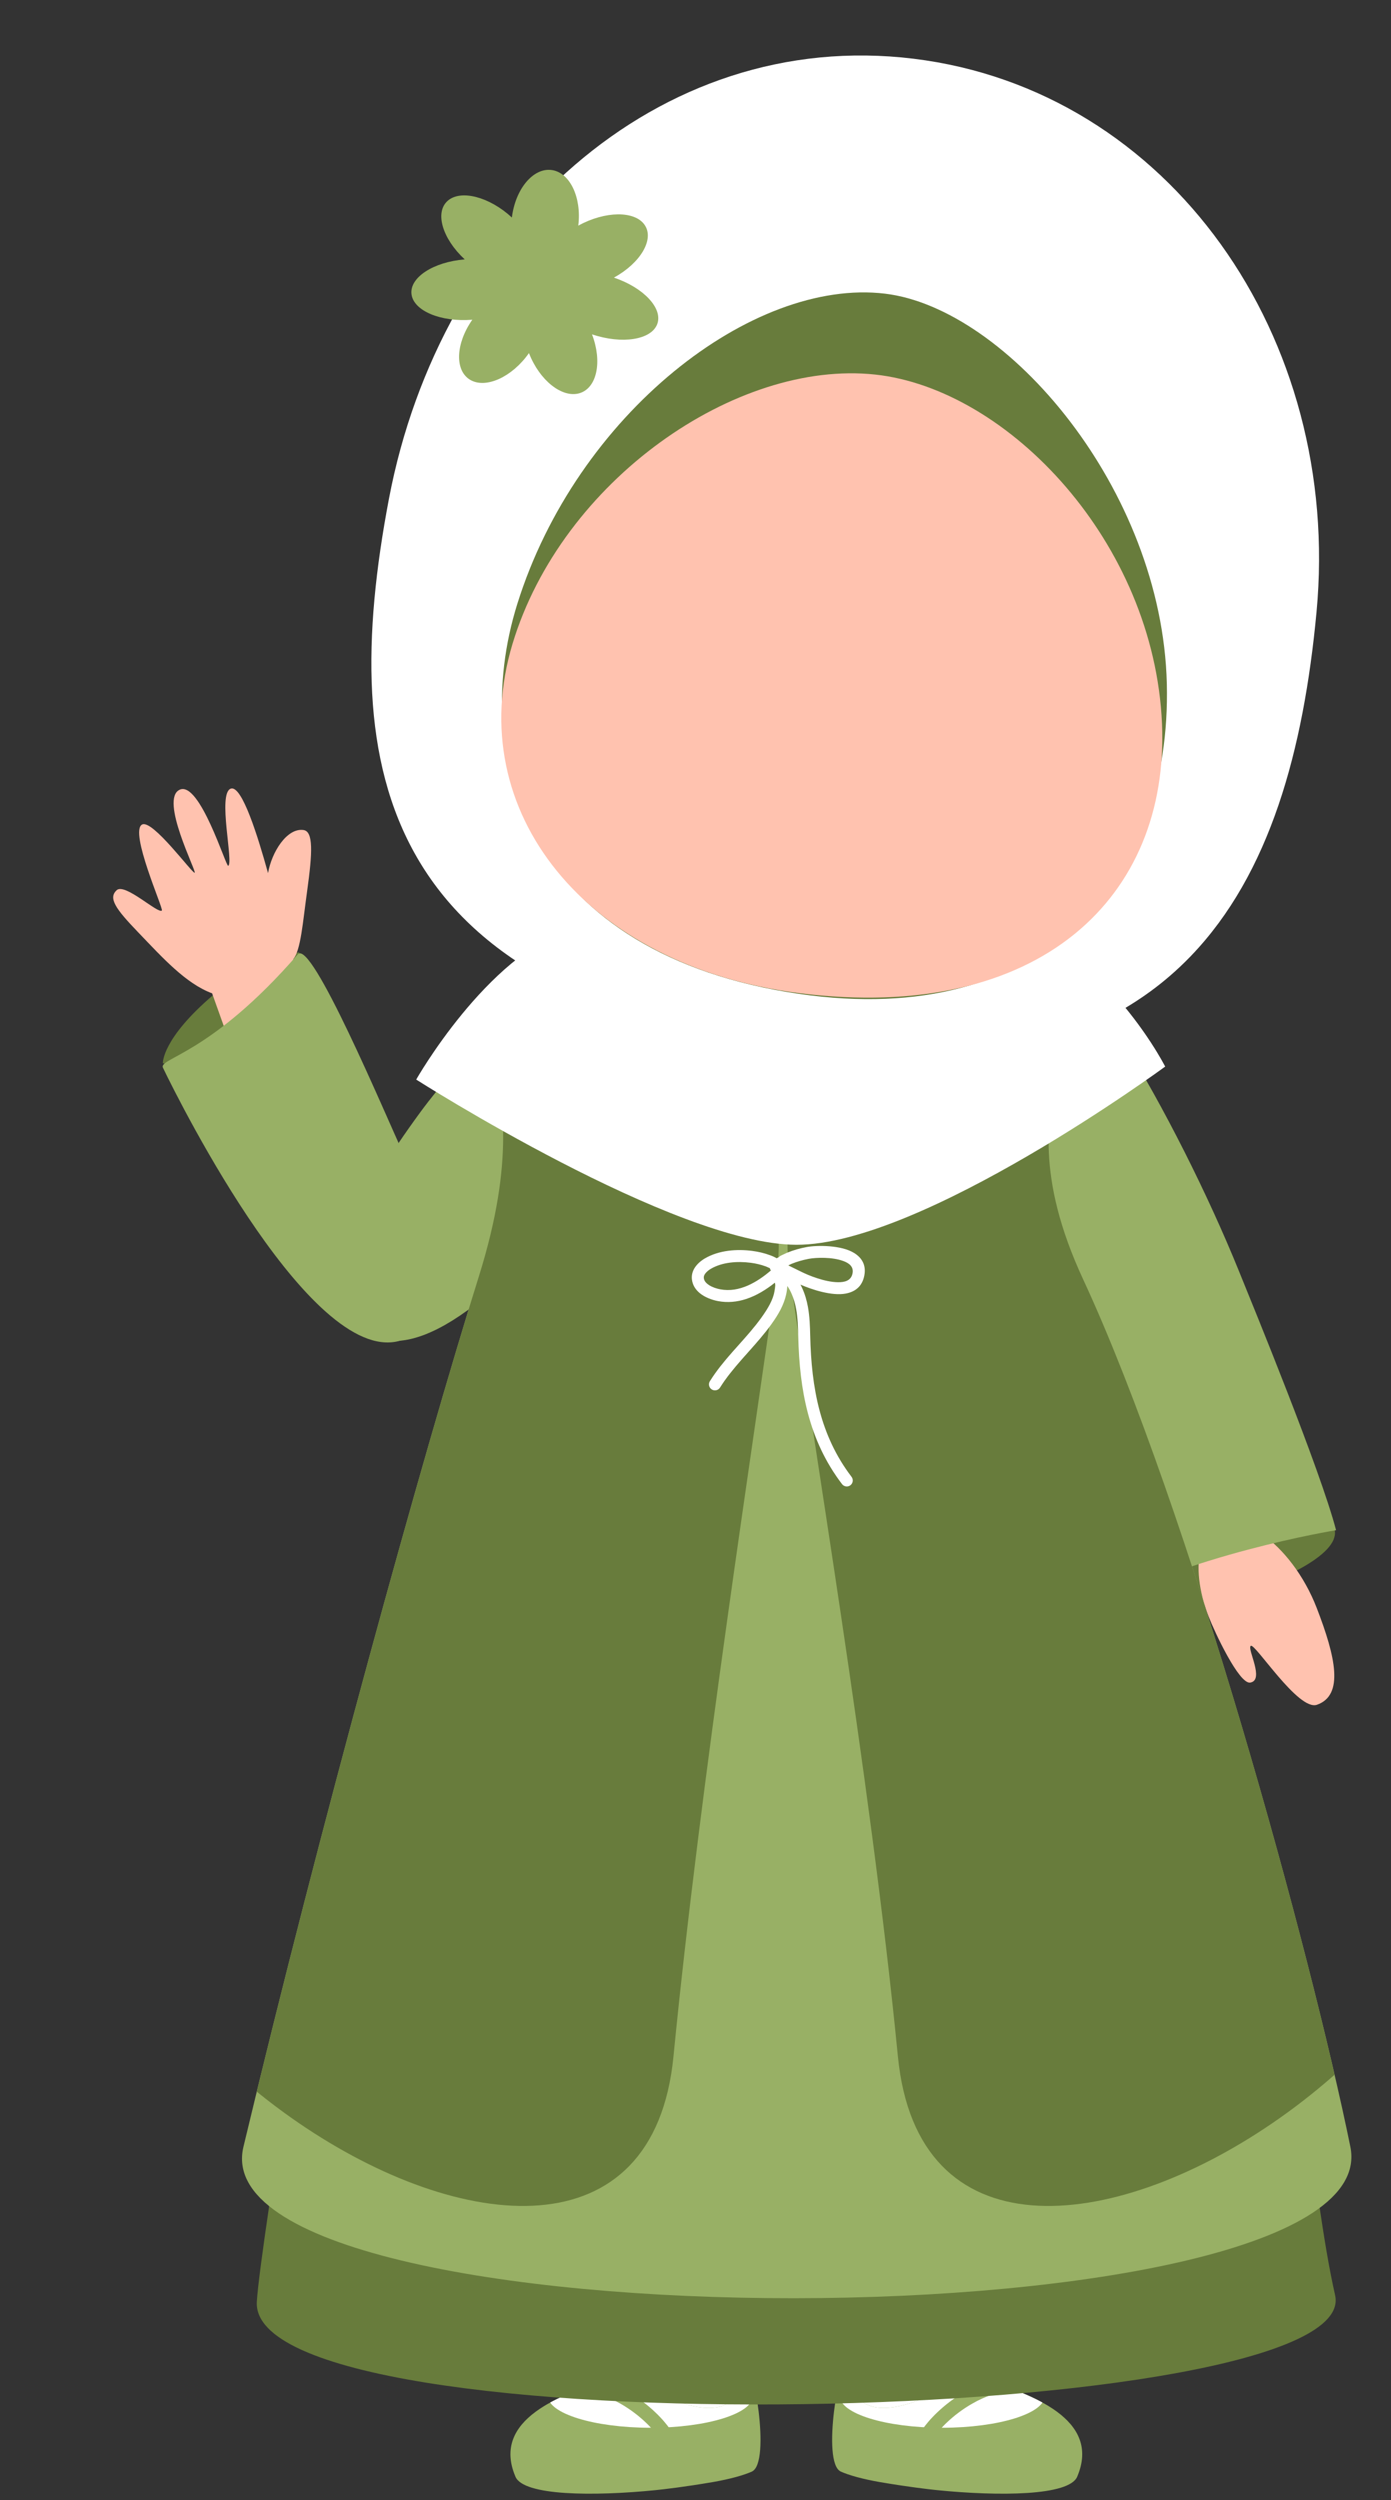
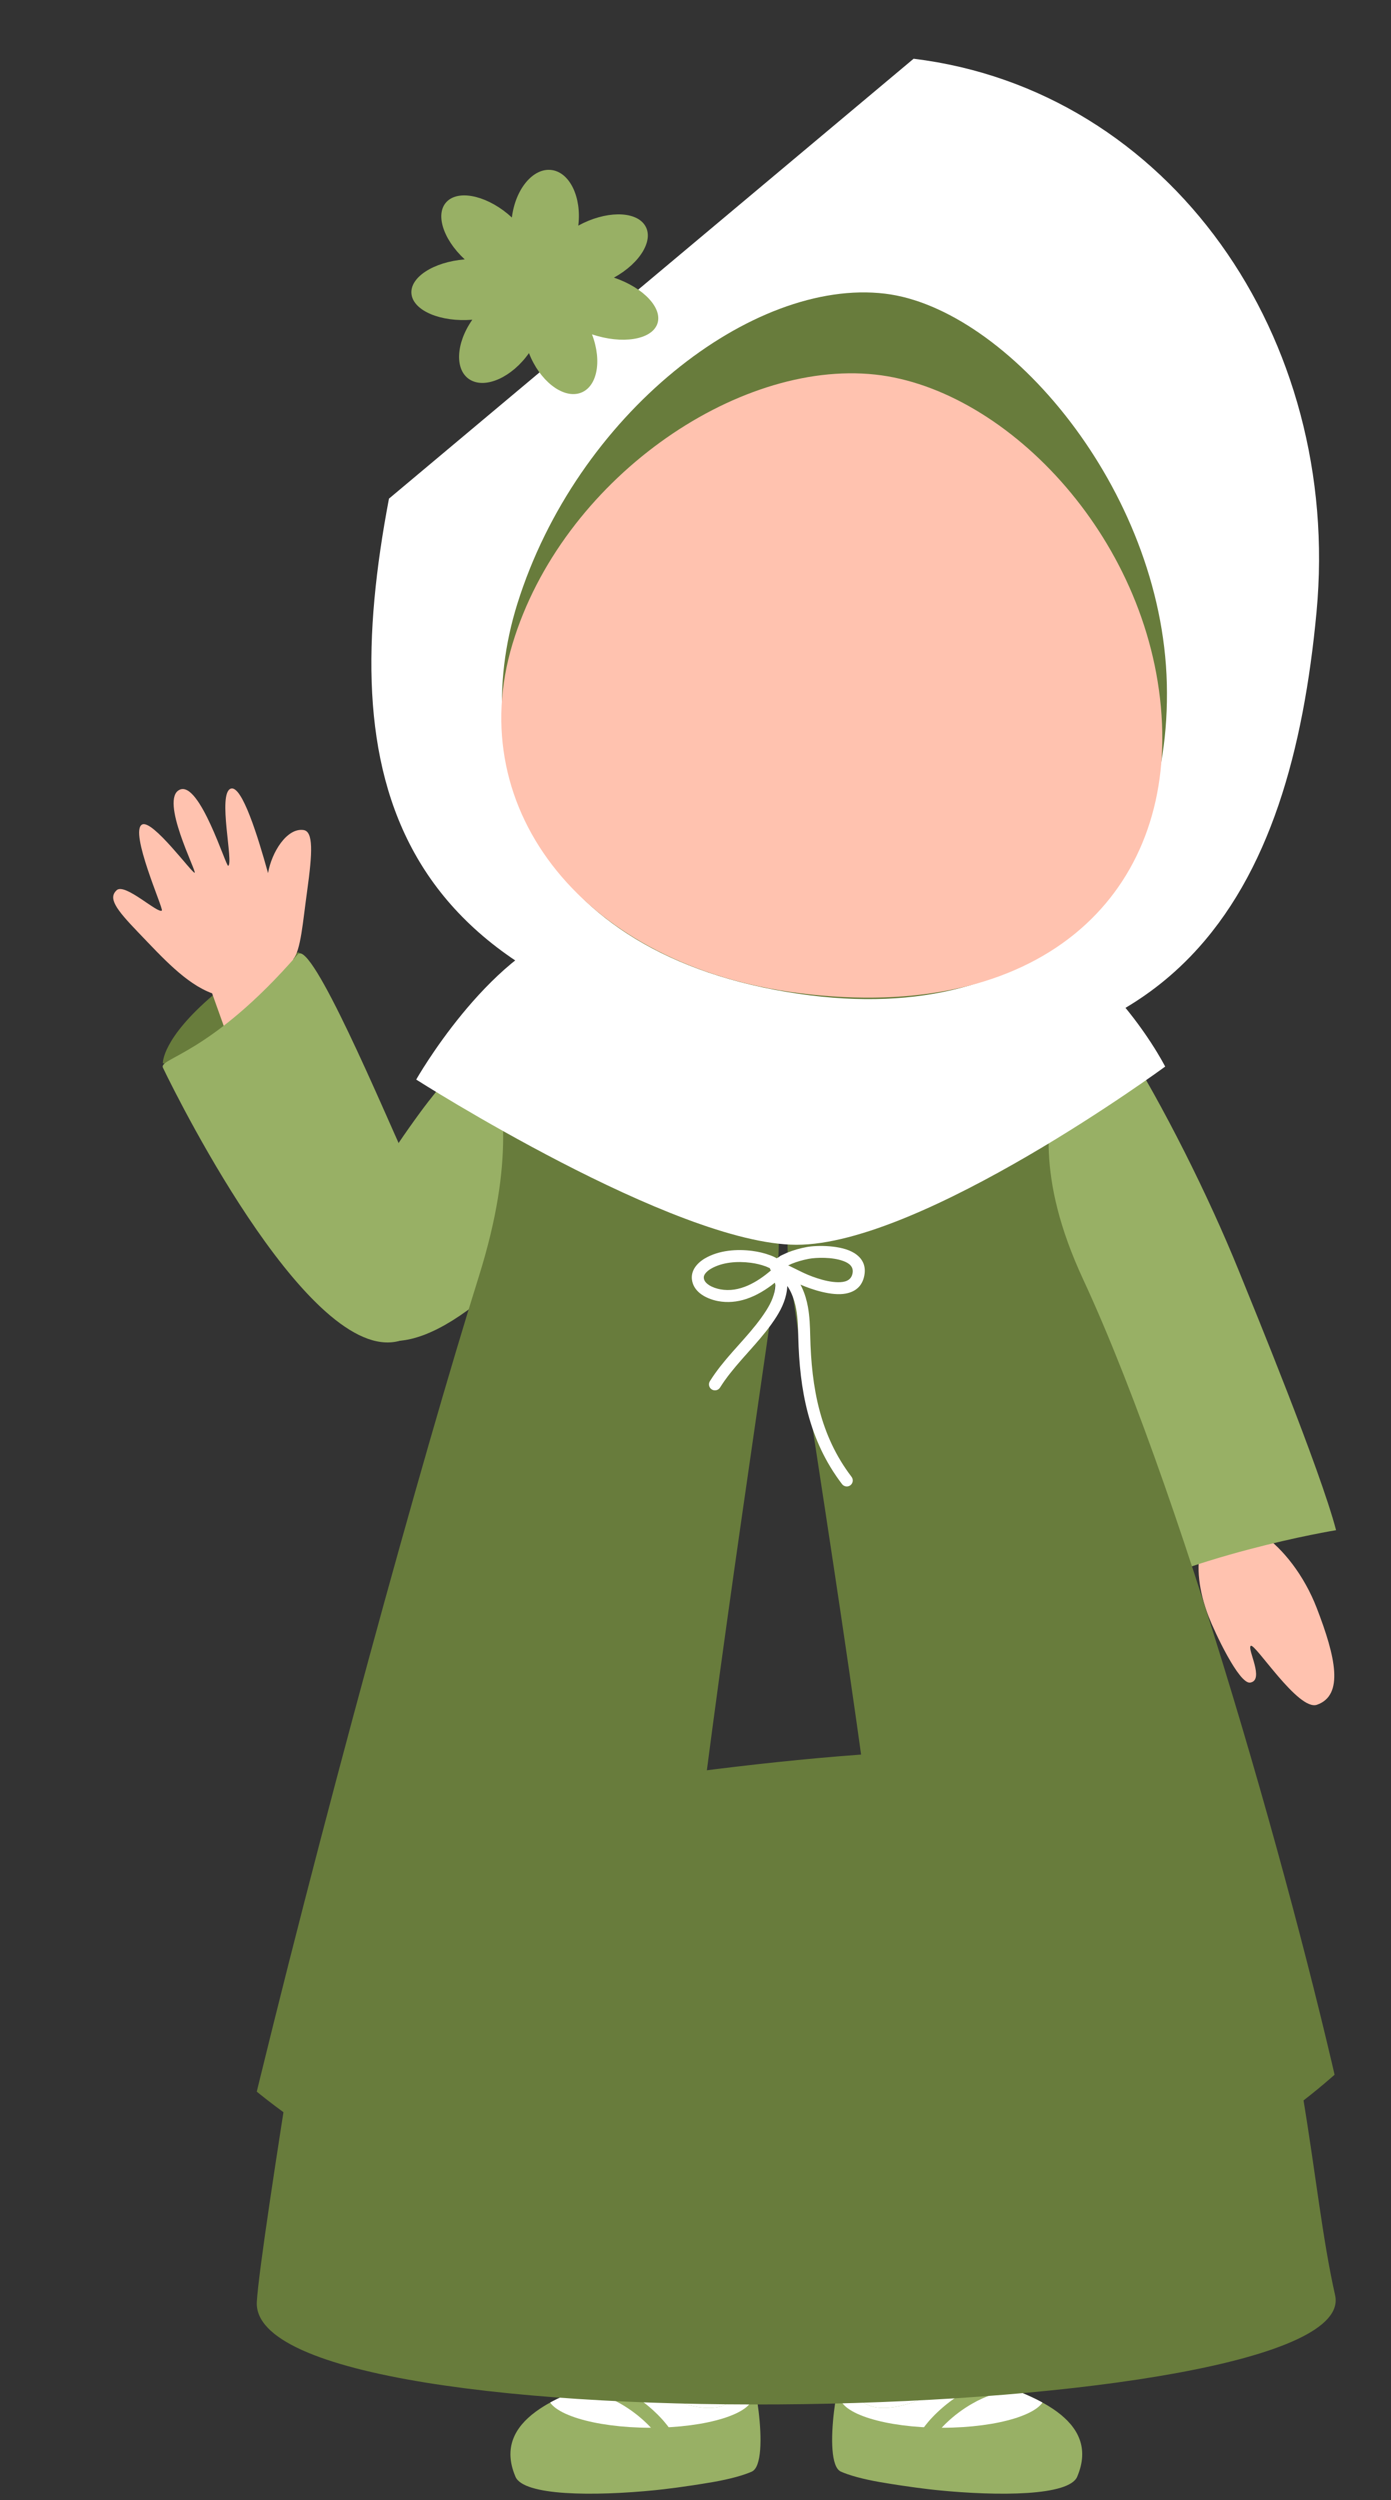
<svg xmlns="http://www.w3.org/2000/svg" clip-rule="evenodd" fill-rule="evenodd" height="2747.4" preserveAspectRatio="xMidYMid meet" stroke-linejoin="round" stroke-miterlimit="2" version="1.0" viewBox="735.0 260.2 1529.7 2747.4" width="1529.7" zoomAndPan="magnify">
  <rect x="735.0" y="260.2" width="1529.7" height="2747.4" fill="#333333" stroke="none" />
  <g>
    <path d="M0 0H2000V2000H0z" fill="none" transform="scale(1.5)" />
    <g id="change1_3">
      <path d="M2540.44,1981.97C2540.44,1981.97 2614.9,2041.03 2614.9,2139.04C2614.9,2237.05 2572.75,2316.49 2572.75,2316.49C2572.75,2316.49 2547.72,2295.53 2533.46,2165.78C2521.91,2060.79 2540.44,1981.97 2540.44,1981.97Z" fill="#687c3c" transform="matrix(.476 .824 -.494 .285 833.814 -1351.476)" />
    </g>
    <g id="change1_5">
-       <path d="M2552.38,1963.47C2581.11,1963.47 2614.9,2041.03 2614.9,2139.04C2614.9,2237.05 2586.71,2334.61 2557.97,2334.61C2529.24,2334.61 2510.77,2237.05 2510.77,2139.04C2510.77,2041.03 2523.64,1963.47 2552.38,1963.47Z" fill="#687c3c" transform="matrix(-.275 -.911 -.803 .242 4480.98 3789.945)" />
-     </g>
+       </g>
    <g id="change2_3">
      <path d="M1406.34,2563.51L1407.57,2598.04L1265.96,2586.4L1264.77,2553.05L1329.69,2541.47L1325.01,2359.28L1430.97,2359.28L1406.34,2563.51Z" fill="#fff" transform="matrix(-1.257 0 0 1.257 3437.685 -318.615)" />
    </g>
    <g transform="matrix(-1.079 -.047 -.048 1.719 4352.175 -1505.325)">
      <g id="change3_7">
        <path d="M2376.5,2672.1C2368.33,2674.17 2353.98,2676.31 2336.11,2677.74C2308.58,2679.93 2287.02,2680.95 2278.15,2681.26C2214.19,2683.55 2143.5,2681.21 2135.77,2668.82C2112.34,2631.26 2185.39,2617.24 2235.26,2609C2260.38,2604.85 2354.68,2659.55 2375.14,2608.17C2379.44,2597.37 2397.16,2666.86 2376.5,2672.1Z" fill="#98b065" />
      </g>
      <clipPath id="a">
        <path d="M2376.5,2672.1C2368.33,2674.17 2353.98,2676.31 2336.11,2677.74C2308.58,2679.93 2287.02,2680.95 2278.15,2681.26C2214.19,2683.55 2143.5,2681.21 2135.77,2668.82C2112.34,2631.26 2185.39,2617.24 2235.26,2609C2260.38,2604.85 2354.68,2659.55 2375.14,2608.17C2379.44,2597.37 2397.16,2666.86 2376.5,2672.1Z" />
      </clipPath>
      <g clip-path="url(#a)">
        <g id="change2_1" transform="matrix(-.866 -.024 -.027 .611 3977.62 907.355)">
          <ellipse cx="1875.9" cy="2878.23" fill="#fff" rx="120.505" ry="33.307" />
        </g>
        <g id="change3_8">
          <path d="M1584.47,2698.14C1589.2,2690.89 1602.82,2675.68 1623.36,2663.97C1636.99,2656.18 1653.69,2649.95 1672.92,2648.68C1676.84,2648.42 1679.82,2645.03 1679.56,2641.11C1679.3,2637.18 1675.91,2634.21 1671.99,2634.47C1650.38,2635.9 1631.61,2642.86 1616.3,2651.6C1593.11,2664.84 1577.88,2682.18 1572.55,2690.38C1570.4,2693.67 1571.33,2698.08 1574.63,2700.22C1577.92,2702.37 1582.33,2701.43 1584.47,2698.14Z" fill="#98b065" transform="matrix(-.999 -.027 -.028 .627 3940.96 998.564)" />
        </g>
      </g>
    </g>
    <g id="change2_7">
      <path d="M1406.34,2563.51L1407.57,2598.04L1265.96,2586.4L1264.77,2553.05L1329.69,2541.47L1325.01,2359.28L1430.97,2359.28L1406.34,2563.51Z" fill="#fff" transform="matrix(1.257 0 0 1.257 -216.218 -318.615)" />
    </g>
    <g transform="matrix(1.079 -.047 .048 1.719 -1130.716 -1505.325)">
      <g id="change3_3">
        <path d="M2376.5,2672.1C2368.33,2674.17 2353.98,2676.31 2336.11,2677.74C2308.58,2679.93 2287.02,2680.95 2278.15,2681.26C2214.19,2683.55 2143.5,2681.21 2135.77,2668.82C2112.34,2631.26 2185.39,2617.24 2235.26,2609C2260.38,2604.85 2354.68,2659.55 2375.14,2608.17C2379.44,2597.37 2397.16,2666.86 2376.5,2672.1Z" fill="#98b065" />
      </g>
      <clipPath id="b">
        <path d="M2376.5,2672.1C2368.33,2674.17 2353.98,2676.31 2336.11,2677.74C2308.58,2679.93 2287.02,2680.95 2278.15,2681.26C2214.19,2683.55 2143.5,2681.21 2135.77,2668.82C2112.34,2631.26 2185.39,2617.24 2235.26,2609C2260.38,2604.85 2354.68,2659.55 2375.14,2608.17C2379.44,2597.37 2397.16,2666.86 2376.5,2672.1Z" />
      </clipPath>
      <g clip-path="url(#b)">
        <g id="change2_4" transform="matrix(-.866 -.024 -.027 .611 3977.62 907.355)">
          <ellipse cx="1875.9" cy="2878.23" fill="#fff" rx="120.505" ry="33.307" />
        </g>
        <g id="change3_2">
          <path d="M1572.55,2690.38C1577.88,2682.18 1593.11,2664.84 1616.3,2651.6C1631.61,2642.86 1650.38,2635.9 1671.99,2634.47C1675.91,2634.21 1679.3,2637.18 1679.56,2641.11C1679.82,2645.03 1676.84,2648.42 1672.92,2648.68C1653.69,2649.95 1636.99,2656.18 1623.36,2663.97C1602.82,2675.68 1589.2,2690.89 1584.47,2698.14C1582.33,2701.43 1577.92,2702.37 1574.63,2700.22C1571.33,2698.08 1570.4,2693.67 1572.55,2690.38Z" fill="#98b065" transform="matrix(-.999 -.027 -.028 .627 3940.96 998.564)" />
        </g>
      </g>
    </g>
    <g id="change1_1">
      <path d="M1332.9,2700.16C1340.87,2872.03 358.225,2842.96 384.254,2692.85C406.692,2563.45 408.033,2391.24 474.37,2154.59C529.947,1956.32 1270.02,2166.79 1270.02,2166.79C1270.02,2166.79 1329.76,2632.5 1332.9,2700.16Z" fill="#687c3c" transform="matrix(-1.25 0 0 .962 2683.56 192.012)" />
    </g>
    <g id="change4_2">
      <path d="M507.55,759.978C499.39,791.758 525.953,892.402 525.953,892.402L525.953,892.402C516.868,902.85 511.443,918.781 512.588,935.084C514.348,960.155 519.561,978.342 538.604,977.216C551.696,976.442 559.46,938.25 562.811,938.822C565.984,939.364 563.494,956.451 573.064,954.663C580.358,953.3 580.975,925.469 580.448,917.972C579.512,904.642 574.371,893.729 566.946,887.141L566.947,887.141C566.947,887.141 582.535,816.744 578.495,774.083L507.55,759.978Z" fill="#ffc2af" transform="matrix(-1.513 .675 .942 2.112 2077.65 -293.8)" />
    </g>
    <g id="change3_6">
      <path d="M1786.69,1697.69C1683.69,1736.65 1562.95,1058.37 1832.6,963.966C1885.88,945.312 1973.08,1194.77 2009.11,1362.23C2018.4,1405.44 2058.86,1589.93 2064.47,1657.81C2064.47,1657.81 1897.72,1655.69 1786.69,1697.69Z" fill="#98b065" transform="rotate(-9.965 3627.393 1200.494) scale(1.016)" />
    </g>
    <g id="change4_3">
      <path d="M2137.65,1127.23C2141.93,1139.04 2129.31,1145.37 2096.82,1156.2C2061.17,1168.08 2026.55,1181.01 1996.85,1177.15L1797.75,1360.56L1710.96,1253.19L1937.34,1104.83C1934.64,1092.66 1946.37,1065.95 1957.98,1033.64C1971.84,995.086 1981.36,974.609 1991.54,978.327C2008.22,984.421 2010.51,1014.94 2003.54,1036.38C2030.33,1007.85 2071.82,965.949 2080.39,975.328C2090.63,986.543 2040.6,1044.02 2044.69,1049.19C2046.29,1051.21 2113.64,983.012 2127.95,1001.57C2142.5,1020.46 2071.32,1070.19 2072.84,1072.29C2074.35,1074.38 2139.02,1042.59 2146.14,1052.88C2155.12,1065.85 2084.26,1121.58 2085.05,1124.04C2086.78,1129.36 2133.6,1116.05 2137.65,1127.23Z" fill="#ffc2af" transform="scale(-1.034 1.034) rotate(-27.69 794.376 7193.147)" />
    </g>
    <g id="change3_1">
      <path d="M1474.33,759.857C1514.77,762.247 1555.74,806.859 1536.99,1039.22C1530.1,1124.68 1512.68,1424.9 1493.44,1407.39C1370.28,1295.3 1315.28,1316.34 1316.88,1299C1322.98,1232.96 1372.89,753.861 1474.33,759.857Z" fill="#98b065" transform="matrix(.967 -.31 -.207 -.645 -90.328 2679.69)" />
    </g>
    <g id="change3_5">
      <path d="M1474.33,759.857C1514.73,756.123 1555.74,806.859 1536.99,1039.22C1530.1,1124.68 1513.2,1360.79 1510.69,1394.33C1510.34,1398.9 1326.63,1392.59 1328.24,1375.25C1334.34,1309.22 1348.84,1121.66 1363.37,1032.02C1387.14,885.37 1420.46,764.835 1474.33,759.857Z" fill="#98b065" transform="matrix(.726 .864 .576 -.484 -386.565 803.379)" />
    </g>
    <g transform="matrix(-1.082 0 0 1.155 3207.135 -37.734)">
      <g id="change3_4">
-         <path d="M1798.14,1472.58C1854.87,1641.98 1960.08,1997.78 2037.36,2300.58C2086.57,2493.37 870.765,2491.92 912.306,2300.58C952.315,2116.3 1076.03,1692.88 1183.84,1475.35C1282.54,1276.19 1124.84,1250.71 1284.25,1163.16C1372.98,1114.44 1629.62,1104.68 1712.88,1160.82C1859.18,1247.48 1722.28,1246.03 1798.14,1472.58Z" fill="#98b065" />
-       </g>
+         </g>
      <clipPath id="c">
        <path d="M1798.14,1472.58C1854.87,1641.98 1960.08,1997.78 2037.36,2300.58C2086.57,2493.37 870.765,2491.92 912.306,2300.58C952.315,2116.3 1076.03,1692.88 1183.84,1475.35C1282.54,1276.19 1124.84,1250.71 1284.25,1163.16C1372.98,1114.44 1629.62,1104.68 1712.88,1160.82C1859.18,1247.48 1722.28,1246.03 1798.14,1472.58Z" />
      </clipPath>
      <g clip-path="url(#c)">
        <g id="change1_4">
          <path d="M2157.63,1630.12C1934.89,1332.74 1692.9,1755.27 1471.86,2105.49C1250.83,2455.7 2019.57,2951.34 2059.96,2539.18C2088.22,2250.78 2144.5,1892.32 2167.81,1722.5C2175.07,1669.61 2161.73,1635.6 2157.63,1630.12ZM2192.33,1635.82C2415.07,1338.43 2661.44,1755.27 2882.47,2105.49C3103.51,2455.7 2334.76,2951.34 2294.38,2539.18C2265.49,2244.42 2202.77,1881.62 2180.68,1716.52C2174.49,1670.26 2188.51,1640.91 2192.33,1635.82Z" fill="#687c3c" transform="matrix(-.973 0 0 .912 3604.62 -101.208)" />
        </g>
      </g>
    </g>
    <g id="change2_6">
      <path d="M2168.34,1707.14C2168.19,1707.05 2168.07,1706.97 2167.97,1706.91C2167.11,1706.4 2166.21,1705.93 2165.29,1705.51C2164.08,1704.95 2162.82,1704.46 2161.58,1704C2158.52,1702.86 2155.4,1701.92 2152.24,1701.15C2149.11,1700.4 2145.93,1699.82 2142.72,1699.4C2134.72,1698.36 2126.09,1698.18 2117.68,1699.29C2108.97,1700.45 2100.51,1703 2093.16,1707.33C2089.02,1709.77 2084.84,1713.34 2082.31,1717.63C2080.29,1721.07 2079.25,1724.95 2079.74,1729.15C2080.42,1735.01 2083.45,1739.73 2087.79,1743.36C2093.19,1747.88 2100.72,1750.6 2106.99,1751.79C2117.16,1753.71 2127,1752.65 2136.32,1749.62C2147.19,1746.07 2157.35,1739.8 2166.4,1732.58C2166.7,1733.96 2166.89,1735.05 2166.87,1735.45C2166.64,1740.1 2165.6,1744.48 2164.01,1748.68C2162.35,1753.08 2160.09,1757.28 2157.51,1761.36C2144.06,1782.62 2125.36,1799.69 2109.86,1819.4C2105.82,1824.52 2102,1829.82 2098.51,1835.4C2096.68,1838.32 2097.57,1842.18 2100.49,1844.01C2103.42,1845.84 2107.28,1844.95 2109.11,1842.03C2112.36,1836.83 2115.92,1831.9 2119.68,1827.13C2135.45,1807.09 2154.4,1789.67 2168.08,1768.04C2171.11,1763.24 2173.75,1758.28 2175.7,1753.1C2177.74,1747.7 2179.06,1742.05 2179.36,1736.08C2179.36,1736.06 2179.36,1736.04 2179.36,1736.02C2179.73,1736.52 2180.08,1737.04 2180.42,1737.58C2181.53,1739.31 2182.48,1741.15 2183.33,1742.98C2185.93,1748.56 2187.56,1754.34 2188.63,1760.23C2190.31,1769.54 2190.58,1779.13 2190.81,1788.69C2191.45,1816.52 2194.14,1843.49 2200.97,1869.17C2207.88,1895.16 2219.01,1919.83 2236.52,1942.79C2238.62,1945.53 2242.54,1946.06 2245.28,1943.96C2248.03,1941.87 2248.55,1937.95 2246.46,1935.2C2229.99,1913.62 2219.55,1890.4 2213.05,1865.96C2206.47,1841.21 2203.93,1815.22 2203.3,1788.4C2203.07,1778.19 2202.72,1767.95 2200.93,1758C2199.67,1751.07 2197.72,1744.27 2194.66,1737.7C2194.17,1736.66 2193.66,1735.62 2193.12,1734.59C2205.08,1739.81 2225.89,1746.66 2240.36,1743.95C2250.21,1742.1 2257.64,1736.53 2259.8,1725.09C2261.85,1714.19 2257.29,1706.7 2249.37,1701.71C2235.85,1693.18 2210.36,1693.38 2199.58,1695.39C2196.09,1696.04 2192.63,1696.85 2189.22,1697.83C2185.78,1698.82 2182.4,1699.99 2179.09,1701.34L2172.36,1704.47C2171.88,1704.73 2170.96,1705.47 2170.2,1706.13C2169.52,1706.36 2168.89,1706.71 2168.34,1707.14ZM2161.13,1717.45L2157.22,1715.71C2154.63,1714.75 2151.99,1713.95 2149.31,1713.31C2146.61,1712.65 2143.87,1712.16 2141.11,1711.8C2134.14,1710.89 2126.64,1710.71 2119.33,1711.68C2112.3,1712.62 2105.44,1714.6 2099.51,1718.1C2097.44,1719.31 2095.31,1720.93 2093.79,1722.93C2092.73,1724.32 2091.95,1725.9 2092.16,1727.71C2092.54,1731.02 2094.88,1733.33 2097.62,1735.1C2101.2,1737.42 2105.59,1738.8 2109.32,1739.5C2119.41,1741.41 2129.1,1739.5 2138.09,1735.58C2146.87,1731.74 2155,1726.01 2162.25,1719.8C2161.53,1718.87 2161.24,1717.94 2161.13,1717.45ZM2180.36,1714.52L2193.85,1721.14C2201.4,1724.94 2218.37,1731.89 2232.18,1732.1C2239.53,1732.21 2246.07,1730.42 2247.51,1722.77C2248.81,1715.88 2244,1712.23 2237.91,1709.98C2226.2,1705.66 2209.55,1706.24 2201.87,1707.67C2198.78,1708.25 2195.7,1708.97 2192.68,1709.84C2189.68,1710.7 2186.72,1711.72 2183.83,1712.91L2180.36,1714.52ZM2178.48,1711.9L2178.48,1712.22C2178.49,1712.11 2178.49,1712.01 2178.48,1711.9Z" fill="#fff" transform="matrix(1.053 0 0 1.053 -694.063 -154.615)" />
    </g>
    <g id="change2_2">
      <path d="M2340.16,1799.96C2340.16,1799.96 2196.67,1968.34 2122.44,1968.05C2050.52,1967.76 1898.05,1812.21 1898.05,1812.21C1898.05,1812.21 1939.46,1695.47 1989.69,1669.61C2042.18,1642.59 2161.87,1646.9 2212.97,1650.09C2294.31,1655.15 2340.16,1799.96 2340.16,1799.96Z" fill="#fff" transform="matrix(1.863 0 0 1.165 -2343.36 -664.643)" />
    </g>
    <g id="change2_5">
-       <path d="M2257.61,809.867C2448.06,809.867 2596.9,964.56 2602.68,1154.93C2608.48,1345.99 2548.66,1504.22 2257.61,1500C1951.58,1495.56 1898.95,1347.5 1912.55,1154.93C1925.96,964.888 2067.17,809.867 2257.61,809.867Z" fill="#fff" transform="matrix(1.478 .181 -.194 1.582 -1439.931 -1365.096)" />
+       <path d="M2257.61,809.867C2448.06,809.867 2596.9,964.56 2602.68,1154.93C2608.48,1345.99 2548.66,1504.22 2257.61,1500C1951.58,1495.56 1898.95,1347.5 1912.55,1154.93Z" fill="#fff" transform="matrix(1.478 .181 -.194 1.582 -1439.931 -1365.096)" />
    </g>
    <g id="change1_2">
      <path d="M2257.61,809.867C2386.94,809.556 2572.61,966.414 2602.68,1154.93C2632.84,1344.01 2518.98,1505.36 2257.61,1500C1973.63,1494.18 1880.91,1315.27 1912.55,1154.93C1950.29,963.649 2116.82,810.205 2257.61,809.867Z" fill="#687c3c" transform="matrix(1.035 .127 -.137 1.115 -517.37 -606.798)" />
    </g>
    <g id="change4_1">
      <path d="M2257.61,809.867C2398.59,807.734 2571.16,956.46 2602.68,1154.93C2632.63,1343.48 2514.22,1500.77 2257.84,1500C2030.7,1499.31 1881.35,1345.23 1912.55,1154.93C1943.06,968.845 2109.94,812.1 2257.61,809.867Z" fill="#ffc2af" transform="matrix(1.035 .127 -.121 .985 -541.162 -412.614)" />
    </g>
    <g id="change3_9">
      <path d="M2214.17,1751.06C2214.17,1718.27 2229.67,1691.65 2248.75,1691.65C2267.83,1691.65 2283.33,1718.27 2283.33,1751.06C2308.96,1730.62 2339.43,1726.13 2351.33,1741.06C2363.23,1755.98 2352.08,1784.68 2326.45,1805.13C2358.41,1812.42 2380.91,1833.45 2376.67,1852.06C2372.42,1870.66 2343.02,1879.85 2311.06,1872.55C2325.28,1902.09 2322.87,1932.8 2305.68,1941.08C2288.49,1949.36 2262.98,1932.1 2248.75,1902.56C2234.52,1932.1 2209.01,1949.36 2191.82,1941.08C2174.63,1932.8 2172.22,1902.09 2186.44,1872.55C2154.48,1879.85 2125.08,1870.66 2120.83,1852.06C2116.59,1833.45 2139.09,1812.42 2171.05,1805.13C2145.42,1784.68 2134.27,1755.98 2146.17,1741.06C2158.07,1726.13 2188.54,1730.62 2214.17,1751.06Z" fill="#98b065" transform="matrix(1.056 .129 -.117 .954 -835.372 -1456.916)" />
    </g>
  </g>
</svg>